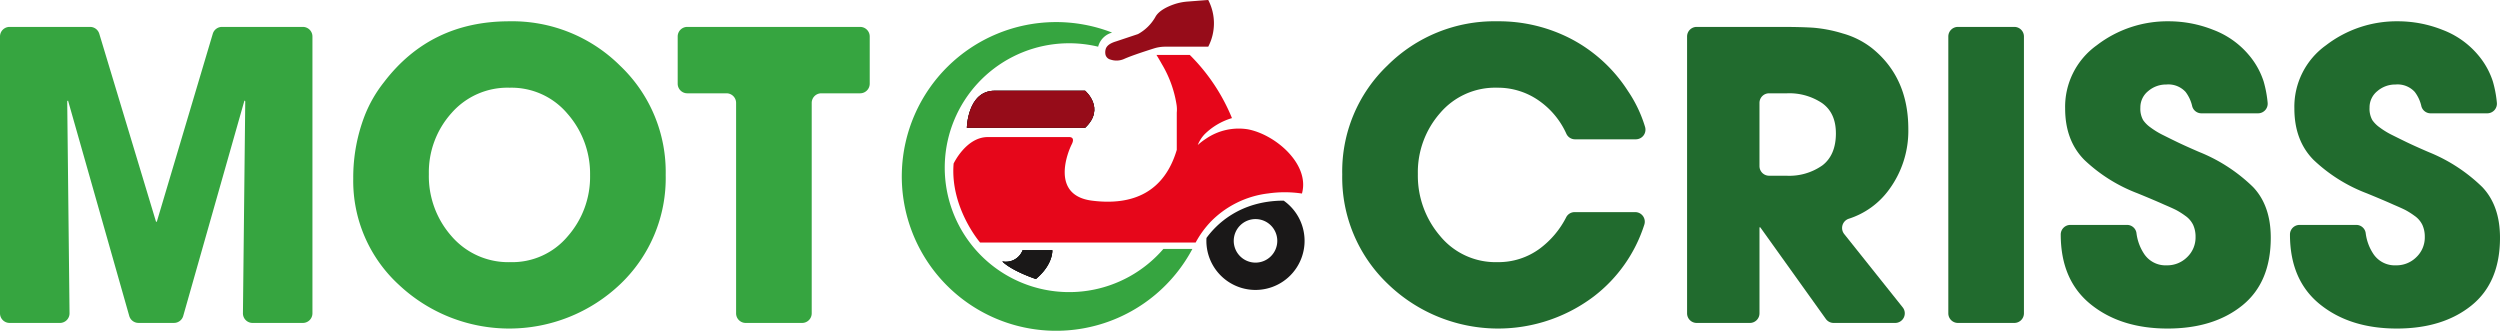
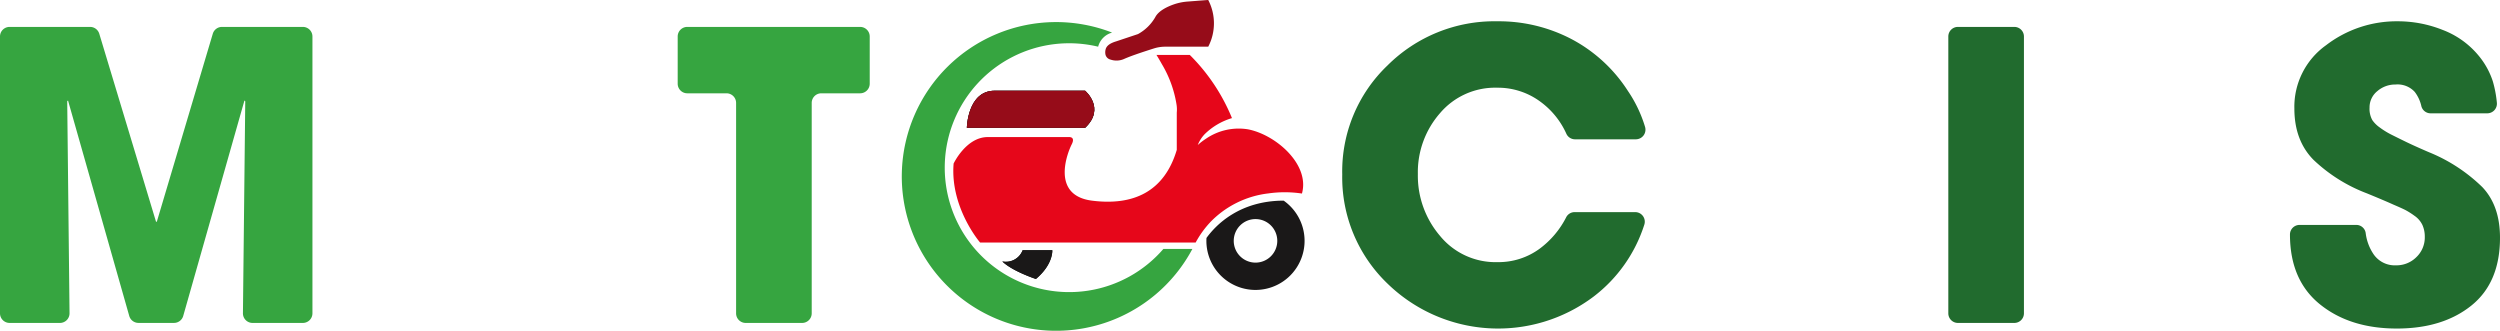
<svg xmlns="http://www.w3.org/2000/svg" width="539.77" height="71.439" viewBox="0 0 539.77 71.439">
  <g id="Group_99" data-name="Group 99" transform="translate(-94.501 -63.96)">
    <path id="Path_53" data-name="Path 53" d="M736.678,228.652s-5.043-1.645-7.257-3.789a3.871,3.871,0,0,0,4.4-2.43h6.4S740.467,225.469,736.678,228.652Z" transform="translate(-418.518 -104.46)" fill="#1a1818" />
    <path id="Path_54" data-name="Path 54" d="M732.495,121.433s4.505,3.789,0,8.006H706.972s.142-8.006,6.007-8.006Z" transform="translate(-403.72 -37.884)" fill="#1a1818" />
    <path id="Path_55" data-name="Path 55" d="M740.215,222.433s.252,3.036-3.537,6.219c0,0-5.043-1.645-7.257-3.789a3.871,3.871,0,0,0,4.4-2.43Z" transform="translate(-418.518 -104.46)" fill="#1a1818" />
    <path id="Path_56" data-name="Path 56" d="M732.495,129.439H706.972s.142-8.006,6.007-8.006h19.516S737,125.222,732.495,129.439Z" transform="translate(-403.72 -37.884)" fill="#1a1818" />
    <path id="Path_57" data-name="Path 57" d="M773.667,128.7a24.925,24.925,0,0,0-7.261-.026h0a20.762,20.762,0,0,0-12.6,6.281s-.007,0,0,.007a20.84,20.84,0,0,0-3.088,4.315H704.179s-6.508-7.538-5.718-17.05c0,0,2.715-5.766,7.432-5.718h17.521s1.4-.095.544,1.575-4.622,11.009,4.385,12.153,15.632-2,18.3-10.962v-8.057a6.716,6.716,0,0,0-.04-1.644,24.483,24.483,0,0,0-3.2-8.85q-.515-.932-1.14-1.944h7.195a41.094,41.094,0,0,1,9.1,13.633,14.132,14.132,0,0,0-5.909,3.486,7.242,7.242,0,0,0-1.476,2.328,12.66,12.66,0,0,1,1.739-1.337,12.5,12.5,0,0,1,9.065-2.061C767.974,115.962,775.431,122.4,773.667,128.7Z" transform="translate(-398.066 -22.953)" fill="#e6061a" />
    <path id="Path_58" data-name="Path 58" d="M732.495,129.439H706.972s.142-8.006,6.007-8.006h19.516S737,125.222,732.495,129.439Z" transform="translate(-403.72 -37.884)" fill="#960c19" />
    <path id="Path_59" data-name="Path 59" d="M816.891,74.041H807.6a8.063,8.063,0,0,0-2.411.369c-.49.153-1.093.347-1.739.559-1.385.453-2.971.994-4.056,1.436-.223.088-.42.171-.6.252a4.025,4.025,0,0,1-3,.168,1.458,1.458,0,0,1-1.07-1,2.454,2.454,0,0,1,.048-1.334c.249-.7.939-1.206,2.24-1.6l1.937-.647,2.781-.928a9.631,9.631,0,0,0,3.72-3.643c.705-1.374,2.576-2.262,4.012-2.766a11.645,11.645,0,0,1,2.931-.607l4.494-.347A10.929,10.929,0,0,1,816.891,74.041Z" transform="translate(-461.522 0)" fill="#960c19" />
    <path id="Path_60" data-name="Path 60" d="M875.4,191.064c-9.569.011-14.652,5.276-16.666,8.054q-.022.307-.022.625a10.6,10.6,0,1,0,16.688-8.678Zm-6.088,13.381a4.7,4.7,0,1,1,4.707-4.7A4.7,4.7,0,0,1,869.313,204.445Z" transform="translate(-503.743 -83.783)" fill="#1a1818" />
-     <path id="Path_61" data-name="Path 61" d="M736.678,228.652s-5.043-1.645-7.257-3.789a3.871,3.871,0,0,0,4.4-2.43h6.4S740.467,225.469,736.678,228.652Z" transform="translate(-418.518 -104.46)" fill="#1a1818" />
    <path id="Path_62" data-name="Path 62" d="M159.888,144.915H149.026a2.073,2.073,0,0,1-2.073-2.1l.5-45.757-.173-.172-13.219,46.518a2.072,2.072,0,0,1-1.994,1.506H124.4a2.073,2.073,0,0,1-1.994-1.506l-13.22-46.518-.172.172.5,45.757a2.073,2.073,0,0,1-2.073,2.1H96.574a2.073,2.073,0,0,1-2.073-2.073V83.071A2.073,2.073,0,0,1,96.574,81h17.377a2.073,2.073,0,0,1,1.984,1.474l12.253,40.59h.172l12.083-40.583A2.073,2.073,0,0,1,142.43,81h17.457a2.073,2.073,0,0,1,2.073,2.073v59.772A2.072,2.072,0,0,1,159.888,144.915Z" transform="translate(0 -11.231)" fill="#36a540" />
-     <path id="Path_63" data-name="Path 63" d="M385.733,110.618a31.58,31.58,0,0,1-9.847,23.623,34.774,34.774,0,0,1-47.679.173,30.408,30.408,0,0,1-9.933-23.019,37.051,37.051,0,0,1,2.5-13.647,28.279,28.279,0,0,1,4.146-7.169Q334.943,77.45,351.96,77.45a33.026,33.026,0,0,1,23.926,9.587A31.625,31.625,0,0,1,385.733,110.618Zm-16.325.086a19.623,19.623,0,0,0-4.881-13.3,15.8,15.8,0,0,0-12.481-5.614,16.052,16.052,0,0,0-12.568,5.485,19.137,19.137,0,0,0-4.88,13.172,19.58,19.58,0,0,0,4.923,13.431,16.166,16.166,0,0,0,12.7,5.572,15.628,15.628,0,0,0,12.351-5.572A19.437,19.437,0,0,0,369.408,110.7Z" transform="translate(-147.504 -8.892)" fill="#36a540" />
    <path id="Path_64" data-name="Path 64" d="M563.187,95.336h-8.379a2.073,2.073,0,0,0-2.073,2.073v45.434a2.073,2.073,0,0,1-2.073,2.073h-12.18a2.073,2.073,0,0,1-2.073-2.073V97.409a2.073,2.073,0,0,0-2.073-2.073h-8.465a2.073,2.073,0,0,1-2.073-2.073V83.071A2.073,2.073,0,0,1,525.872,81h37.315a2.073,2.073,0,0,1,2.073,2.073V93.264A2.073,2.073,0,0,1,563.187,95.336Z" transform="translate(-282.979 -11.231)" fill="#36a540" />
    <path id="Path_65" data-name="Path 65" d="M1008.017,118.651a2.066,2.066,0,0,1,1.983,2.681,31.579,31.579,0,0,1-10.942,15.544,34.25,34.25,0,0,1-44.44-2.721,31.765,31.765,0,0,1-9.847-23.624,31.619,31.619,0,0,1,9.76-23.537,32.707,32.707,0,0,1,23.754-9.545,33.8,33.8,0,0,1,16.066,3.887,32.471,32.471,0,0,1,12.092,11.142,28.26,28.26,0,0,1,3.712,7.78,2.082,2.082,0,0,1-1.991,2.672h-13.13a2.049,2.049,0,0,1-1.869-1.188,17.373,17.373,0,0,0-5.551-6.888,15.435,15.435,0,0,0-9.415-3.066,15.606,15.606,0,0,0-12.309,5.485,19.339,19.339,0,0,0-4.793,13.172,19.985,19.985,0,0,0,4.793,13.345,15.491,15.491,0,0,0,12.4,5.658,14.994,14.994,0,0,0,9.156-2.937,19.374,19.374,0,0,0,5.689-6.772,2.047,2.047,0,0,1,1.821-1.088Z" transform="translate(-560.47 -8.892)" fill="#216b2e" />
-     <path id="Path_66" data-name="Path 66" d="M1208.147,144.915H1194.86a2.074,2.074,0,0,1-1.686-.866l-14.15-19.777h-.173v18.571a2.073,2.073,0,0,1-2.073,2.073h-11.488a2.072,2.072,0,0,1-2.073-2.073V83.071A2.073,2.073,0,0,1,1165.291,81h18.139q4.318,0,7.04.173a29.959,29.959,0,0,1,6.392,1.252,18.087,18.087,0,0,1,6.262,3.153q7.859,6.306,7.86,17.448a21.374,21.374,0,0,1-4.275,13.258,17.192,17.192,0,0,1-8.613,6.145,2.1,2.1,0,0,0-.947,3.3l12.619,15.82A2.073,2.073,0,0,1,1208.147,144.915Zm-12.8-40.941q0-4.405-2.98-6.522a12.743,12.743,0,0,0-7.558-2.116h-3.887a2.073,2.073,0,0,0-2.073,2.073v13.648a2.072,2.072,0,0,0,2.073,2.073h3.715a12.421,12.421,0,0,0,7.816-2.246Q1195.349,108.639,1195.35,103.974Z" transform="translate(-704.462 -11.231)" fill="#216b2e" />
    <path id="Path_67" data-name="Path 67" d="M1342.956,144.915h-12.18a2.073,2.073,0,0,1-2.073-2.073V83.071A2.073,2.073,0,0,1,1330.777,81h12.18a2.073,2.073,0,0,1,2.073,2.073v59.772A2.072,2.072,0,0,1,1342.956,144.915Z" transform="translate(-813.545 -11.231)" fill="#216b2e" />
-     <path id="Path_68" data-name="Path 68" d="M1445.264,124.179q0,9.674-6.177,14.64t-16.109,4.967q-10.106,0-16.584-5.226t-6.478-15.073h0a2.072,2.072,0,0,1,2.073-2.073h12.23a2.044,2.044,0,0,1,2.045,1.741,10.4,10.4,0,0,0,1.575,4.391,5.544,5.544,0,0,0,4.967,2.592,6.072,6.072,0,0,0,4.406-1.771,5.857,5.857,0,0,0,1.814-4.362,6.131,6.131,0,0,0-.518-2.591,5.106,5.106,0,0,0-1.728-1.987,16.05,16.05,0,0,0-1.987-1.252q-.777-.39-2.591-1.166-1.9-.862-5.7-2.419a34.354,34.354,0,0,1-11.488-7.212q-4.146-4.188-4.146-11.1a16.321,16.321,0,0,1,6.823-13.647,25.025,25.025,0,0,1,15.548-5.182,26.043,26.043,0,0,1,9.631,1.857,18.567,18.567,0,0,1,7.645,5.4,16.767,16.767,0,0,1,3.2,5.7,24.582,24.582,0,0,1,.872,4.6,2.084,2.084,0,0,1-2.06,2.313h-12.227a2.054,2.054,0,0,1-2-1.531,7.943,7.943,0,0,0-1.43-3.09,5.031,5.031,0,0,0-4.146-1.6,5.9,5.9,0,0,0-3.93,1.425,4.5,4.5,0,0,0-1.685,3.585,4.974,4.974,0,0,0,.6,2.678,6.458,6.458,0,0,0,1.554,1.555,17.49,17.49,0,0,0,2.851,1.728q1.727.864,2.979,1.468t3.11,1.425q1.627.72,2.028.875c.059.023.119.046.177.073a35.675,35.675,0,0,1,11.054,7.345Q1445.263,117.269,1445.264,124.179Z" transform="translate(-860.486 -8.892)" fill="#216b2e" />
    <path id="Path_69" data-name="Path 69" d="M1590.475,124.179q0,9.674-6.177,14.64t-16.109,4.967q-10.106,0-16.584-5.226t-6.479-15.073h0a2.073,2.073,0,0,1,2.073-2.073h12.23a2.044,2.044,0,0,1,2.045,1.741,10.4,10.4,0,0,0,1.575,4.391,5.544,5.544,0,0,0,4.967,2.592,6.071,6.071,0,0,0,4.406-1.771,5.857,5.857,0,0,0,1.814-4.362,6.12,6.12,0,0,0-.518-2.591,5.1,5.1,0,0,0-1.728-1.987,16.033,16.033,0,0,0-1.987-1.252q-.777-.39-2.591-1.166-1.9-.862-5.7-2.419a34.355,34.355,0,0,1-11.488-7.212q-4.146-4.188-4.146-11.1a16.321,16.321,0,0,1,6.824-13.647,25.025,25.025,0,0,1,15.547-5.182,26.047,26.047,0,0,1,9.631,1.857,18.571,18.571,0,0,1,7.644,5.4,16.789,16.789,0,0,1,3.2,5.7,24.584,24.584,0,0,1,.872,4.6,2.083,2.083,0,0,1-2.06,2.313H1575.5a2.054,2.054,0,0,1-2-1.531,7.939,7.939,0,0,0-1.43-3.09,5.032,5.032,0,0,0-4.146-1.6,5.9,5.9,0,0,0-3.93,1.425,4.5,4.5,0,0,0-1.684,3.585,4.974,4.974,0,0,0,.6,2.678,6.444,6.444,0,0,0,1.554,1.555,17.477,17.477,0,0,0,2.851,1.728q1.727.864,2.98,1.468t3.109,1.425q1.627.72,2.028.875c.059.023.119.046.176.073a35.671,35.671,0,0,1,11.055,7.345Q1590.473,117.269,1590.475,124.179Z" transform="translate(-956.204 -8.892)" fill="#216b2e" />
    <path id="Path_70" data-name="Path 70" d="M722.181,126.924h6.263A33.325,33.325,0,1,1,711.11,80.219a4.253,4.253,0,0,0-3.018,3.044,26.863,26.863,0,1,0,14.09,43.661Z" transform="translate(-376.492 -9.222)" fill="#36a540" />
  </g>
</svg>